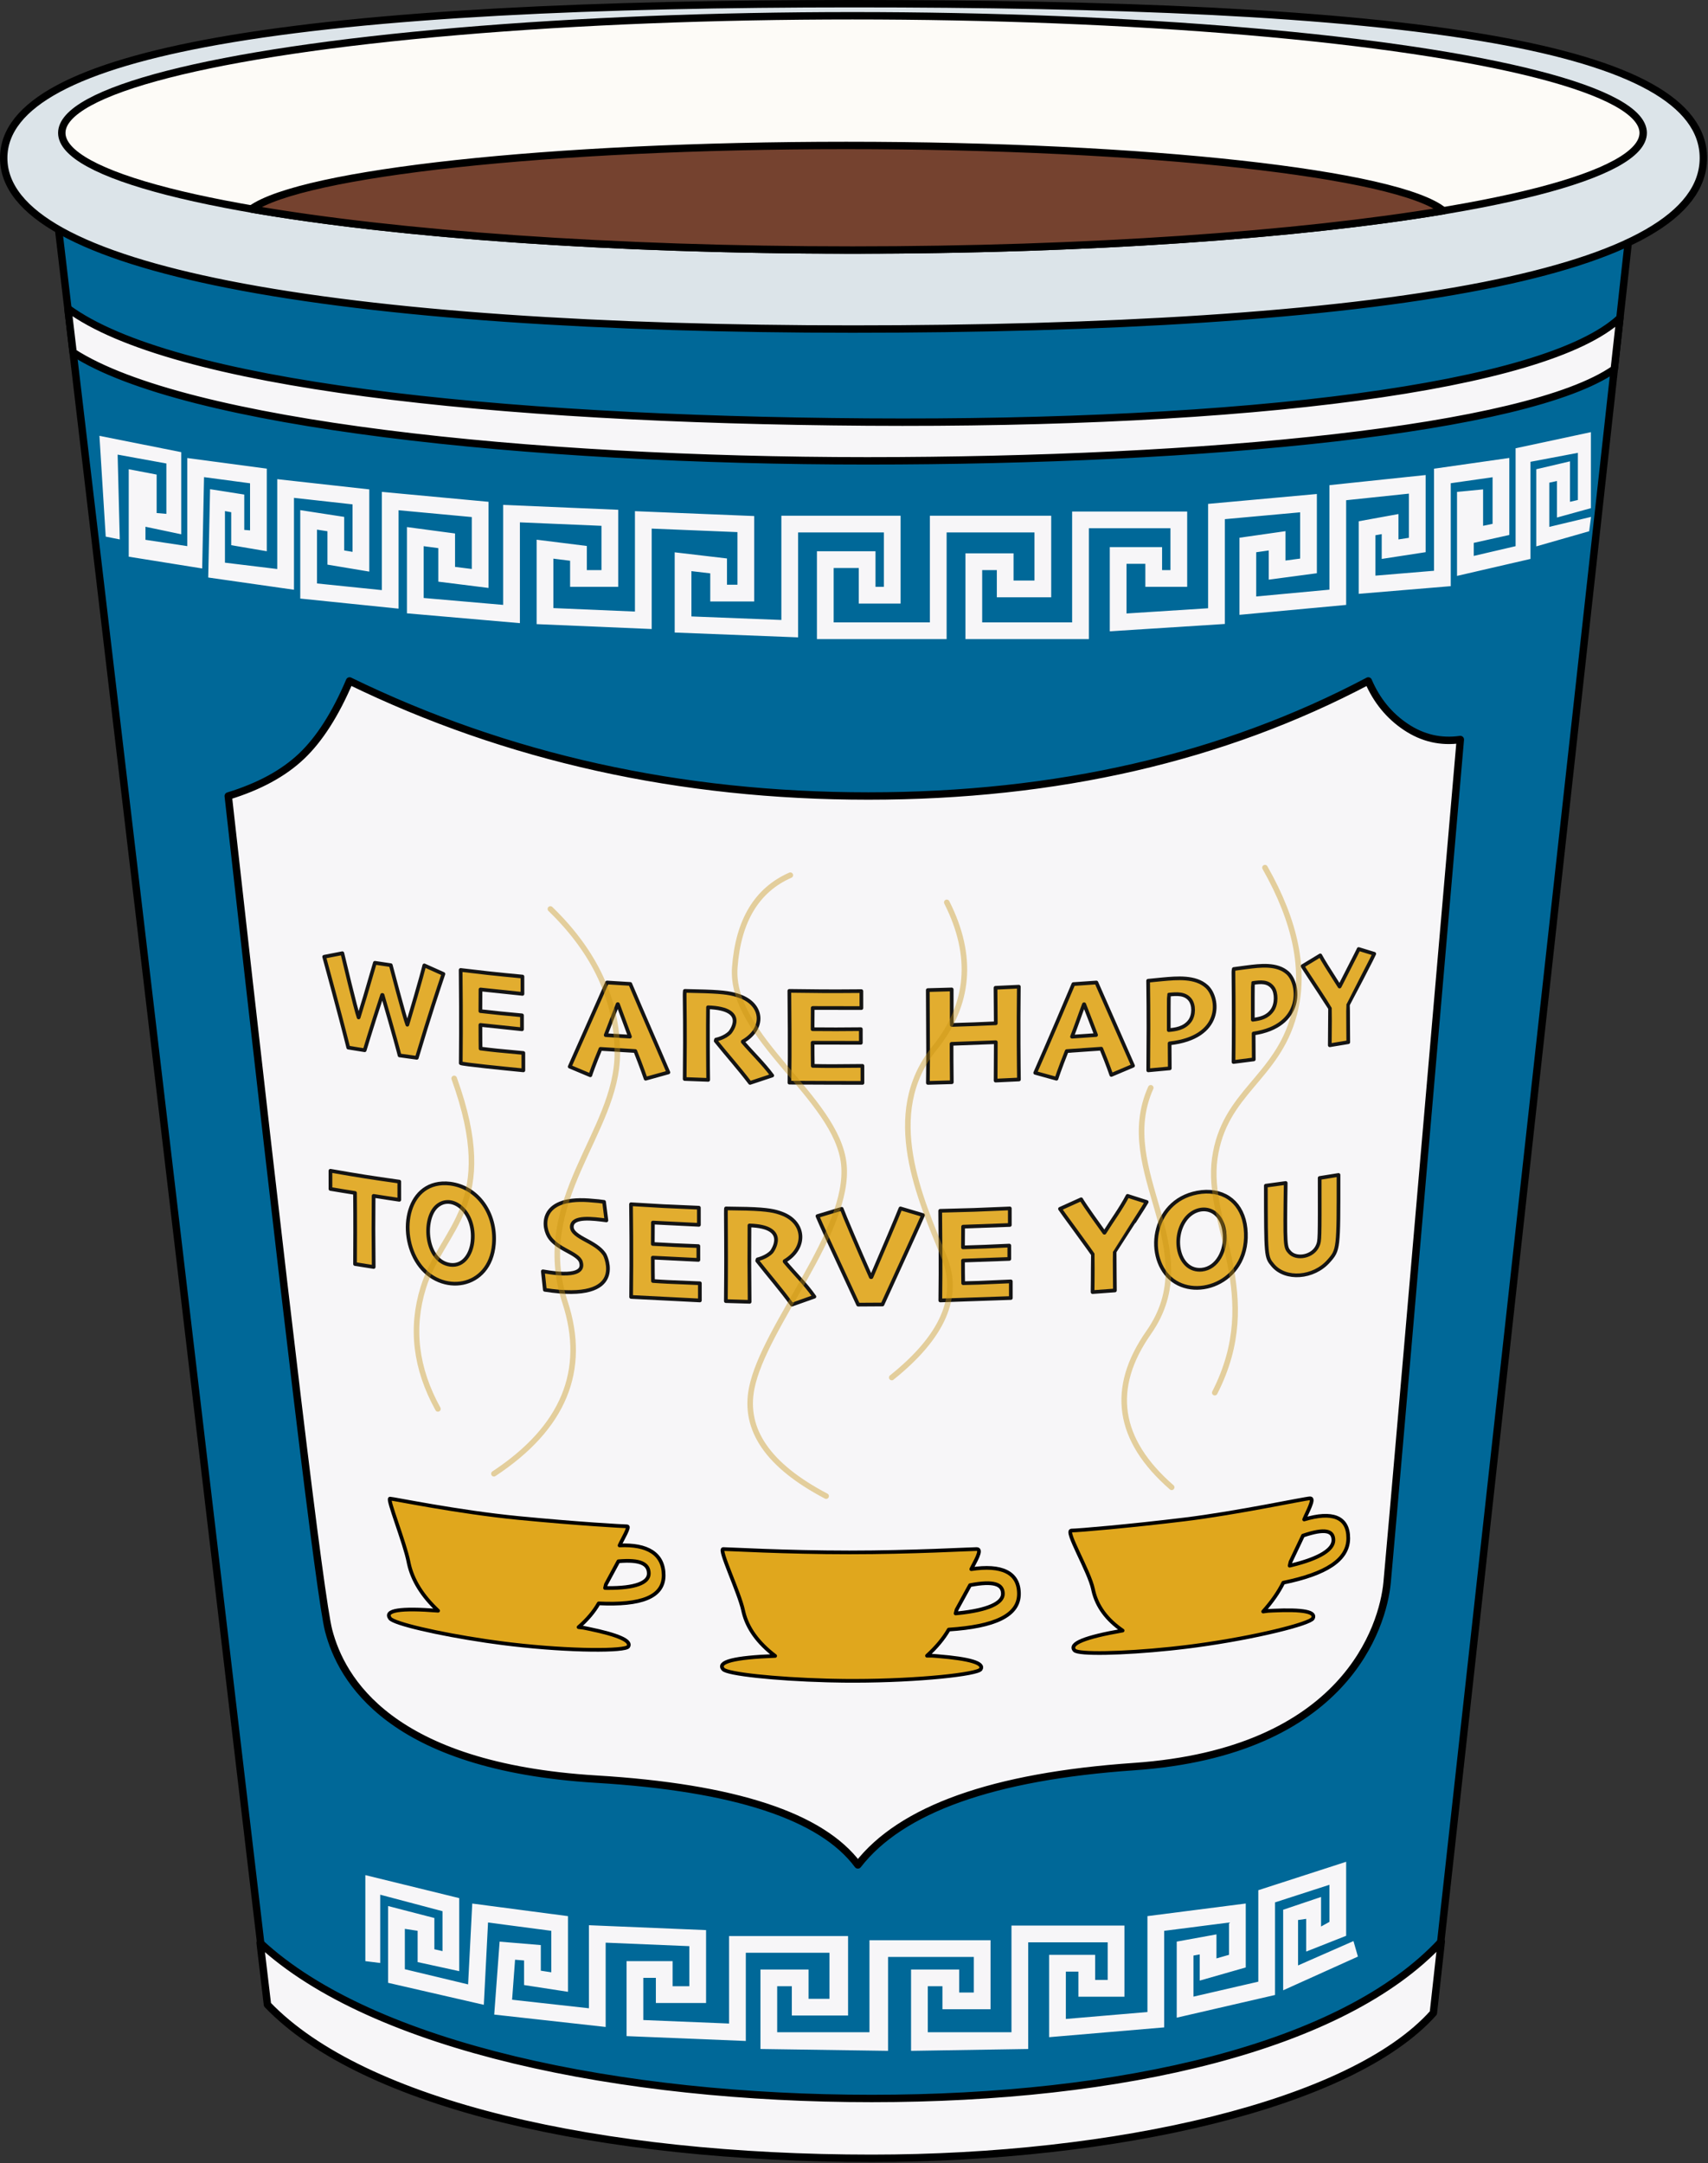
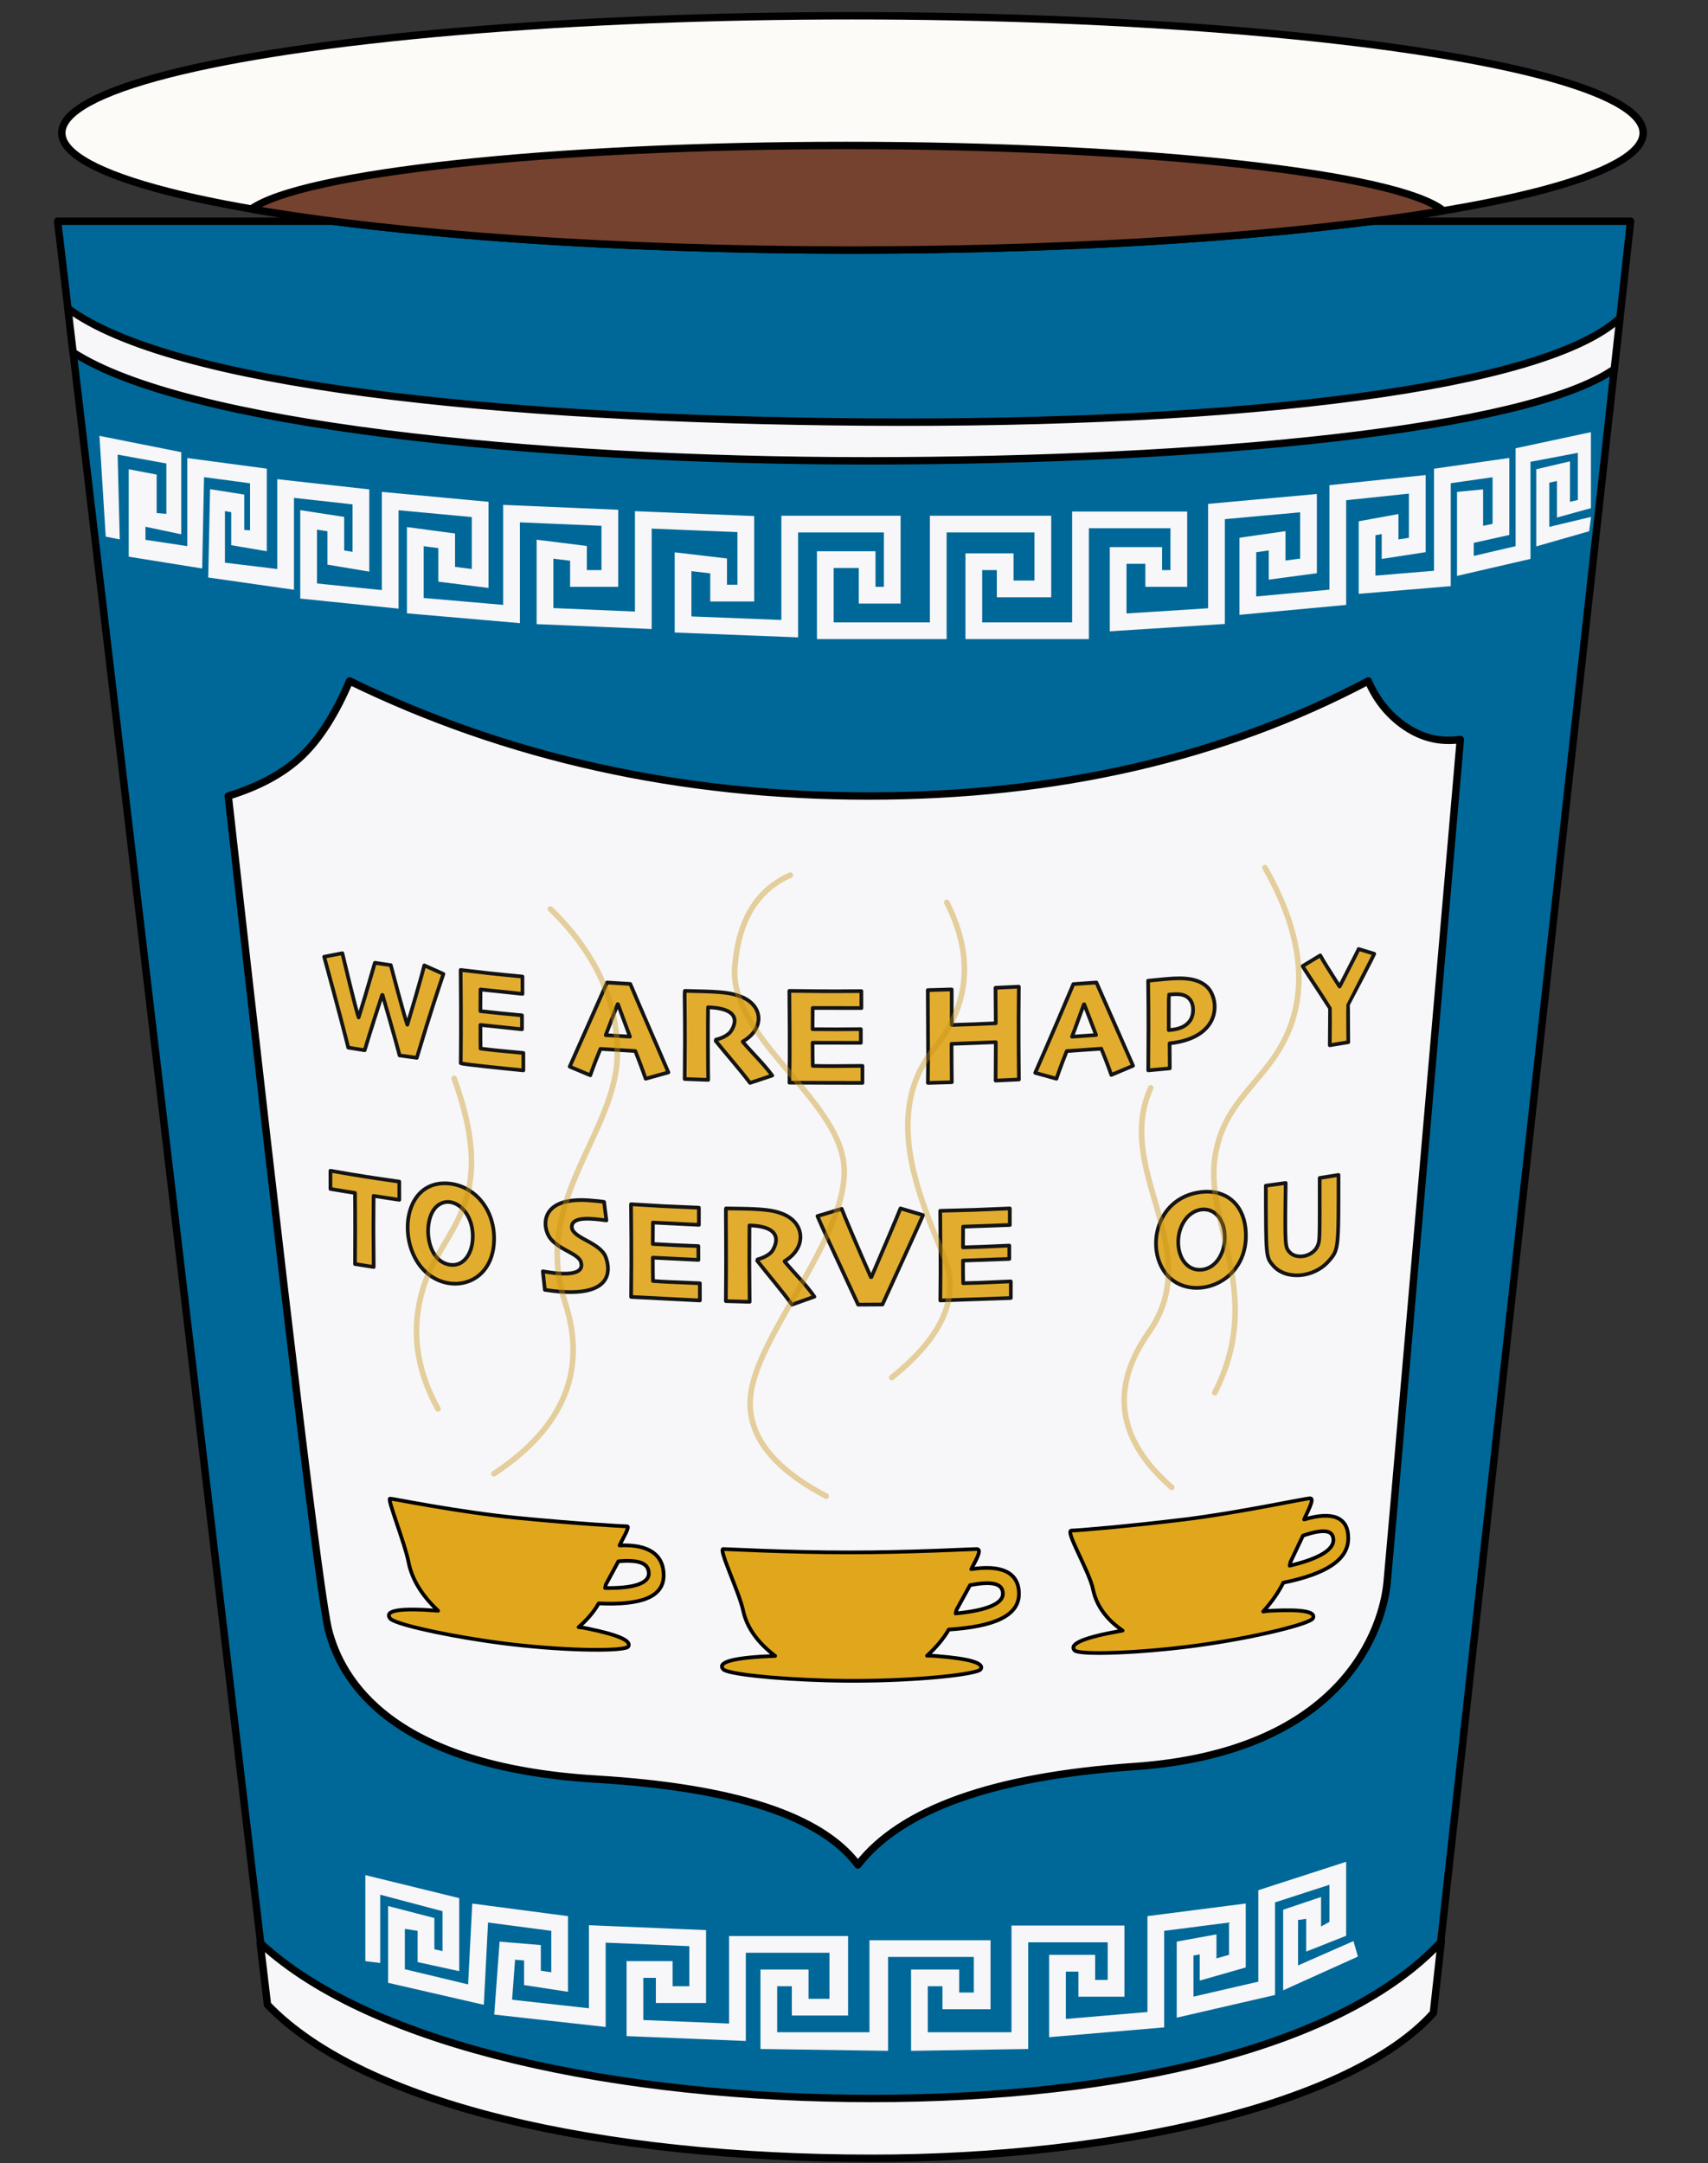
<svg xmlns="http://www.w3.org/2000/svg" width="923px" height="1169px" viewBox="0 0 923 1169" version="1.1">
  <rect x="0" y="0" width="923" height="1169" fill="#333333" stroke="none" />
  <title>Group</title>
  <g id="Greek-Diner" stroke="none" stroke-width="1" fill="none" fill-rule="evenodd">
    <g id="8x8" transform="translate(-739, -616)">
      <g id="Group" transform="translate(743, 620)">
        <path d="M877.169,115.562 L770.579,1081.676 C721.064,1124.351 587.906,1149.602 452.216,1148.622 C330.775,1147.745 207.458,1125.889 140.548,1077.254 L27.141,115.562 L877.169,115.562 Z" id="Mask" stroke="#000000" stroke-width="4" fill="#006898" stroke-linejoin="round" />
        <polygon id="Path-224" fill="#F7F6F8" fill-rule="nonzero" points="792.416 296.418 815.024 291.157 815.024 238.252 855.719 229.532 855.719 270.614 837.371 275.683 837.371 255.942 833.241 256.838 833.241 280.721 855.798 275.332 854.784 283.088 826.198 291.264 826.198 249.584 844.415 245.314 844.415 267.177 848.676 266.197 848.676 240.716 823.067 245.561 823.067 298.046 783.373 307.22 783.373 261.814 797.459 260.468 797.459 280.154 802.59 279.087 802.59 253.901 779.981 257.132 779.981 312.762 730.244 316.907 730.244 277.698 751.721 273.793 751.721 287.503 757.373 286.635 757.373 262.757 723.461 266.324 723.461 322.896 665.81 328.258 665.81 286.593 690.679 283.041 690.679 298.914 698.592 297.858 698.592 272.856 657.897 276.557 657.897 333.191 595.725 337.159 595.725 291.645 623.985 291.645 623.985 304.08 628.507 304.08 628.507 281.472 584.421 281.472 584.421 341.383 517.727 341.383 517.727 295.036 543.726 295.036 543.726 309.732 555.03 309.732 555.03 283.732 507.553 283.732 507.553 341.383 437.468 341.383 437.468 293.906 469.119 293.906 469.119 313.123 473.641 313.123 473.641 283.732 427.294 283.732 427.294 340.434 360.6 337.818 360.6 294.473 388.86 297.798 388.86 311.993 394.512 311.993 394.512 283.552 348.166 281.659 348.166 335.928 285.993 333.282 285.993 287.654 313.123 291.045 313.123 304.08 321.036 304.08 321.036 280.154 276.95 278.277 276.95 332.75 215.908 327.442 215.908 280.829 241.907 284.295 241.907 302.348 250.951 303.478 250.951 275.417 211.386 271.736 211.386 324.915 158.257 319.465 158.257 271.679 181.996 275.332 181.996 293.467 186.517 294.22 186.517 268.56 154.866 265.044 154.866 314.704 108.519 308.086 109.519 260.358 127.997 263.263 127.997 282.365 131.127 282.616 131.127 257.17 106.258 253.853 105.258 303.199 65.564 296.839 65.564 249.584 80.65 252.463 80.65 273.242 85.911 273.694 85.911 246.468 59.566 241.677 60.729 287.503 53.129 285.993 49.735 231.532 93.954 240.347 93.954 284.726 74.607 280.657 74.607 287.711 97.215 291.134 97.215 243.525 140.171 249.253 140.171 293.891 120.954 290.62 120.954 272.808 117.562 272.193 117.562 300.071 145.823 303.496 145.823 254.942 195.561 260.468 195.561 304.896 172.952 301.128 172.952 283.088 167.3 282.22 167.3 311.301 202.343 314.895 202.343 261.814 259.994 267.177 259.994 313.723 232.864 310.332 232.864 292.213 224.951 291.157 224.951 319.15 267.907 322.885 267.907 268.841 330.079 271.486 330.079 313.123 304.08 313.123 304.08 299.027 295.036 297.896 295.036 324.612 339.122 326.489 339.122 272.24 403.556 274.87 403.556 321.036 379.817 321.036 379.817 305.839 369.643 304.643 369.643 329.121 418.251 331.029 418.251 274.689 482.684 274.689 482.684 322.166 460.076 322.166 460.076 302.949 446.511 302.949 446.511 332.34 498.51 332.34 498.51 274.689 564.074 274.689 564.074 318.775 534.683 318.775 534.683 304.08 526.77 304.08 526.77 332.34 575.378 332.34 575.378 272.428 637.55 272.428 637.55 313.123 614.942 313.123 614.942 300.689 604.768 300.689 604.768 327.52 648.854 324.705 648.854 268.299 707.635 262.955 707.635 305.778 681.636 309.244 681.636 293.465 674.854 294.435 674.854 318.334 714.418 314.654 714.418 258.184 766.417 252.71 766.417 294.394 742.678 298.046 742.678 284.628 739.287 285.243 739.287 307.075 770.938 304.439 770.938 249.29 811.633 243.476 811.633 285.099 792.416 289.369" />
        <path d="M774.856,1045.208 L770.595,1083.789 C726.369,1133.418 598.559,1162.346 467.069,1162.346 C320.401,1162.346 192.453,1133.478 140.524,1079.313 L136.581,1045.918 C197.465,1102.562 332.234,1130.022 467.069,1130.022 C602.306,1130.022 721.807,1102.36 774.856,1045.208 Z" id="Path" stroke="#000000" stroke-width="4" fill="#F7F6F8" stroke-linejoin="round" />
-         <path d="M456.685,-2 C594.954,-2 719.224,2.423 803.359,17.381 C839.532,23.811 868.322,32.208 887.702,42.992 C897.101,48.222 904.314,54.028 909.156,60.419 C913.994,66.804 916.5,73.781 916.5,81.389 C916.5,89.205 913.854,96.473 908.742,103.205 C903.63,109.939 896.019,116.147 886.114,121.819 C865.755,133.478 835.596,142.934 797.813,150.397 C713.803,166.992 591.941,173.822 456.685,173.822 C323.058,173.822 202.822,166.206 119.225,149.652 C80.727,142.028 49.968,132.493 29.174,120.967 C19.026,115.342 11.226,109.228 5.984,102.65 C0.718,96.041 -2,88.951 -2,81.389 C-2,74.032 0.57,67.237 5.548,60.985 C10.506,54.758 17.889,49.058 27.505,43.891 C47.287,33.261 76.64,24.817 113.49,18.249 C197.265,3.319 319.965,-2 456.685,-2 Z" id="Oval" stroke="#000000" stroke-width="4" fill="#DCE4E9" stroke-linejoin="round" />
        <path d="M32.693,162.702 C88.616,203.81 261.809,222.688 464.611,224.082 C668.946,225.486 831.133,205.437 871.407,167.843 L868.358,195.468 C821.164,228.375 647.484,245.038 464.598,245.038 C281.951,245.038 95.681,225.386 35.49,186.417 Z" id="Path" stroke="#000000" stroke-width="4" fill="#F7F6F8" stroke-linejoin="round" />
        <path d="M184.909,363.991 C270.066,405.44 363.513,426.164 465.25,426.164 C566.986,426.164 657.042,405.44 735.417,363.991 C739.939,374.542 746.721,382.831 755.765,388.86 C764.808,394.889 774.605,397.15 785.155,395.643 C760.286,683.52 747.098,835.371 745.591,851.197 C743.33,874.936 722.983,942.76 608.811,950.673 C532.697,955.948 482.959,973.658 459.598,1003.802 C440.004,977.426 392.904,961.977 318.297,957.456 C206.386,950.673 180.387,903.196 173.604,877.197 C169.083,859.864 150.996,709.519 119.345,426.164 C135.999,421.065 149.187,413.905 158.909,404.686 C168.631,395.467 177.298,381.902 184.909,363.991 Z" id="Path-223" stroke="#000000" stroke-width="4" fill="#F7F6F8" stroke-linejoin="round" />
        <ellipse id="Oval" stroke="#000000" stroke-width="4" fill="#FDFBF7" stroke-linejoin="round" cx="456.685" cy="67.824" rx="427.294" ry="63.303" />
        <path d="M453.294,74.607 C616.33,74.607 751.472,89.897 776.006,109.888 C697.737,122.92 583.681,131.127 456.685,131.127 C326.656,131.127 210.193,122.523 131.822,108.948 C159.381,89.419 292.826,74.607 453.294,74.607 Z" id="Combined-Shape" stroke="#000000" stroke-width="4" fill="#75422F" stroke-linejoin="round" />
        <polygon id="Path-225" fill="#F7F6F8" fill-rule="nonzero" points="723.461 1002.109 723.461 1042.104 701.853 1050.64 701.853 1032.958 697.462 1033.573 697.462 1058.127 727.411 1044.96 729.815 1053.338 689.418 1071.562 689.418 1028.028 709.896 1021.123 709.896 1037.09 714.418 1034.585 714.418 1014.537 685.027 1024.046 685.027 1074.093 631.898 1086.354 631.898 1045.245 653.376 1041.34 653.376 1054.325 660.158 1052.387 660.158 1034.938 625.116 1039.43 625.116 1091.606 562.943 1096.897 562.943 1052.41 587.812 1052.41 587.812 1065.975 594.595 1065.975 594.595 1045.627 551.639 1045.627 551.639 1103.278 488.336 1104.278 488.336 1060.323 514.336 1060.323 514.336 1072.757 522.248 1072.757 522.248 1053.54 475.902 1053.54 475.902 1104.278 406.947 1103.278 406.947 1060.323 432.946 1060.323 432.946 1076.148 444.25 1076.148 444.25 1051.279 399.034 1051.279 399.034 1098.945 334.601 1096.315 334.601 1055.801 359.47 1055.801 359.47 1069.366 368.513 1069.366 368.513 1047.703 323.297 1045.819 323.297 1091.374 263.075 1084.683 265.995 1045.264 288.254 1047.119 288.254 1060.965 293.906 1061.835 293.906 1039.417 259.736 1034.922 257.456 1079.402 205.734 1067.513 205.734 1026.028 230.734 1032.495 230.734 1049.382 235.125 1050.382 235.125 1028.811 201.473 1019.899 201.473 1056.801 193.43 1055.801 193.43 1009.315 244.168 1021.75 244.168 1061.219 221.69 1056.314 221.69 1039.412 214.778 1038.357 214.778 1060.173 248.966 1068.371 251.207 1024.68 302.949 1031.488 302.949 1072.376 279.211 1068.723 279.211 1055.439 274.339 1055.035 272.736 1076.657 314.253 1081.269 314.253 1036.392 377.556 1039.029 377.556 1078.409 350.426 1078.409 350.426 1064.844 343.644 1064.844 343.644 1087.631 389.991 1089.523 389.991 1042.236 454.294 1042.236 454.294 1085.192 423.903 1085.192 423.903 1069.366 415.99 1069.366 415.99 1094.235 465.858 1094.235 465.858 1044.497 531.292 1044.497 531.292 1081.8 505.292 1081.8 505.292 1069.366 497.379 1069.366 497.379 1094.235 542.596 1094.235 542.596 1036.584 603.638 1036.584 603.638 1075.018 578.769 1075.018 578.769 1061.453 571.986 1061.453 571.986 1087.05 616.072 1083.299 616.072 1031.475 669.201 1024.663 669.201 1059.212 644.333 1066.317 644.333 1052.175 640.941 1052.79 640.941 1074.986 675.984 1066.899 675.984 1017.469" />
        <path d="M523.81,833.111 C527.292,833.111 522.483,840.514 520.881,843.98 C537.119,841.488 546.639,845.643 546.639,857.309 C546.639,869.079 533.509,874.998 508.705,876.628 C505.942,881.441 502.026,886.153 496.955,890.762 L499.773,890.761 L502.635,890.978 C520.242,892.399 528.021,894.761 525.971,898.065 C524.306,900.75 492.689,904.278 458.01,904.326 L454.934,904.321 L452.877,904.307 L450.816,904.284 C448.755,904.258 446.691,904.22 444.635,904.171 L442.581,904.118 C414.895,903.356 389.022,900.63 386.813,898.065 C383.378,894.079 392.736,891.679 414.885,890.866 C405.611,883.815 399.916,875.938 397.8,867.235 L397.6,866.362 C395.467,856.408 384.184,833.111 386.813,833.111 C389.441,833.111 420.411,834.926 454.934,834.926 C489.457,834.926 520.327,833.111 523.81,833.111 Z M520.209,852.618 L512.908,865.929 L512.806,866.362 C512.688,866.877 512.556,867.39 512.413,867.903 L513.671,867.783 C530.211,866.101 537.955,862.235 537.955,857.309 C537.955,852.056 533.084,850.17 520.209,852.618 Z" id="Shape" stroke="#000000" stroke-width="2" fill="#E0A71D" stroke-linejoin="round" />
        <path d="M704.029,805.696 C706.663,805.696 702.242,813.466 700.76,817.13 C715.788,812.625 724.599,815.6 724.599,827.265 C724.599,839.035 712.447,846.583 689.49,851.288 C686.933,856.444 683.309,861.641 678.616,866.879 L681.224,866.529 L683.872,866.391 C700.168,865.628 707.368,867.026 705.471,870.585 C703.93,873.475 674.667,880.924 642.571,885.272 L639.725,885.648 L637.821,885.889 L635.914,886.122 C634.005,886.352 632.096,886.57 630.192,886.775 L628.292,886.977 C602.668,889.648 578.722,890.13 576.677,887.839 C573.498,884.279 582.159,880.719 602.659,877.159 C594.075,871.258 588.804,864.087 586.846,855.646 L586.661,854.798 C584.687,845.109 571.317,823.111 574.991,823.111 C578.664,823.111 607.168,820.636 635.914,817.13 C664.659,813.624 701.394,805.696 704.029,805.696 Z M700.138,825.852 L693.38,840.068 L693.286,840.513 C693.176,841.043 693.055,841.573 692.922,842.103 L694.086,841.827 C709.394,838.095 716.562,833.268 716.562,828.342 C716.562,823.09 712.054,821.808 700.138,825.852 Z" id="Shape" stroke="#000000" stroke-width="2" fill="#E0A71D" stroke-linejoin="round" />
        <path d="M334.89,820.832 C336.63,820.832 332.289,827.87 330.807,831.16 C345.831,830.446 354.639,835.643 354.639,847.309 C354.639,859.079 342.49,863.561 319.541,862.475 C316.985,866.986 313.362,871.269 308.671,875.323 L311.277,875.631 L313.925,876.161 C330.216,879.509 337.413,882.723 335.517,885.803 C333.976,888.305 304.723,888.372 272.637,884.623 L269.792,884.281 L267.888,884.042 L265.981,883.794 C264.074,883.542 262.165,883.278 260.262,883.004 L258.362,882.727 C232.746,878.934 208.808,873.375 206.764,870.569 C203.586,866.207 212.244,864.831 232.737,866.442 C224.156,858.376 218.887,849.876 216.929,840.941 L216.745,840.046 C214.771,829.859 205.101,805.854 206.764,805.854 C208.426,805.854 243.351,813.127 276.011,816.31 C308.671,819.492 333.15,820.832 334.89,820.832 Z M330.186,839.725 L323.43,852.236 L323.336,852.658 C323.226,853.16 323.105,853.659 322.972,854.156 L324.136,854.174 C339.439,854.303 346.604,851.284 346.604,846.358 C346.604,841.106 342.098,838.686 330.186,839.725 Z" id="Shape" stroke="#000000" stroke-width="2" fill="#E0A71D" stroke-linejoin="round" />
        <g id="Group-7" opacity="0.916" transform="translate(170.145, 508.652)" fill="#E0A71D" stroke="#000000" stroke-linecap="round" stroke-linejoin="round" stroke-width="2">
          <path d="M55.142,9.046 C55.074,9.334 53.389,16.375 45.987,41.115 C44.634,37.848 37.093,9.18 37.03,8.926 C34.146,8.509 31.285,8.082 28.446,7.653 C22.706,27.378 22.596,27.754 19.66,37.187 C18.198,33.392 10.92,2.744 10.859,2.468 C7.911,3.041 3.982,3.804 1.035,4.378 C8.88,33.094 12.562,47.464 14.06,53.475 C16.99,53.959 19.946,54.435 22.929,54.902 C22.957,54.801 26.057,44.267 32.36,25.014 L32.591,25.048 C39.116,47.519 41.193,55.374 41.782,57.709 C44.863,58.145 47.969,58.571 51.1,58.988 C58.039,35.719 62.874,21.377 65.47,13.67 L55.142,9.046" id="Fill-1" />
          <path d="M108.183,15.084 C92.689,13.648 85.951,12.845 74.789,11.511 C74.865,17.844 75.096,40.184 74.848,61.889 C75.336,62.454 98.672,64.79 108.684,65.77 L108.673,56.375 C93.708,54.999 93.122,54.942 85.554,53.992 C85.508,50.964 85.478,48.78 85.467,41.219 C88.74,41.583 107.839,43.571 107.939,43.581 L107.931,36.039 C96.14,34.943 96.14,34.943 85.458,33.758 C85.455,29.859 85.519,25.957 85.518,22.059 C88.702,22.412 108.104,24.429 108.195,24.439 L108.183,15.084" id="Fill-4" />
          <path d="M166.457,19.068 C162.247,18.823 158.062,18.564 153.901,18.293 C153.707,18.726 134.361,62.37 133.729,63.761 C137.071,65.163 141.529,67.035 144.871,68.44 C145.12,67.617 146.874,62.497 150.344,54.167 C156.564,54.584 162.839,54.972 169.167,55.331 C172.731,64.271 174.748,70.248 174.761,70.292 C178.447,69.267 183.361,67.904 187.046,66.879 C180.242,50.909 173.212,35.065 166.457,19.068 M153.178,46.737 L153.18,46.697 C155.4,41.165 157.415,35.533 159.627,29.995 L159.783,30.005 C161.974,35.825 164.1,41.672 166.254,47.51 L166.274,47.548 C161.883,47.293 157.517,47.022 153.178,46.737" id="Fill-7" />
          <path d="M206.96,23.101 C203.291,22.972 199.62,22.945 195.951,22.815 C195.871,23.523 195.824,24.476 195.833,25.189 C196.097,45.66 195.982,57.694 195.859,70.437 C200.072,70.609 204.305,70.768 208.559,70.913 C208.435,64.587 208.341,41.959 208.471,31.693 C230.851,32.459 220.449,45.165 220.325,45.295 C217.498,48.224 212.989,49.105 212.799,49.141 C212.745,49.354 212.671,49.636 212.617,49.849 C218.742,57.476 225.252,64.727 231.175,72.553 C234.772,71.357 239.569,69.759 243.166,68.561 C238.324,62.017 232.487,56.517 227.258,50.378 L227.259,50.173 C239.298,43.301 238.431,30.26 225.631,25.693 C221.393,24.183 217.861,23.486 206.96,23.101" id="Fill-10" />
          <path d="M291.339,22.947 C273.638,23.103 265.651,22.994 252.419,22.815 C252.499,30.654 252.745,54.517 252.476,72.423 C256.727,72.476 289.776,72.565 291.923,72.551 L291.913,63.35 C275.364,63.503 274.014,63.519 265.079,63.346 C264.994,57.881 264.991,56.53 264.983,50.841 C267.174,50.855 290.938,50.889 291.056,50.889 L291.046,43.504 C277.559,43.618 277.559,43.618 264.972,43.532 C264.973,39.71 265.044,35.887 265.043,32.064 C268.232,32.088 291.246,32.11 291.35,32.11 L291.339,22.947" id="Fill-13" />
          <path d="M376.429,20.554 C372.249,20.766 368.048,20.962 363.827,21.15 C363.837,27.544 363.961,33.937 363.971,40.334 C352.816,40.825 351.905,40.866 340.207,41.229 C340.167,41.067 340.167,41.067 340.146,22.039 C335.859,22.176 331.554,22.294 327.227,22.4 C327.44,57.634 327.44,57.634 327.286,72.553 C331.61,72.445 335.917,72.324 340.202,72.192 C340.089,63.007 340.083,57.392 340.076,51.448 C340.906,51.422 361.633,50.653 363.979,50.549 C363.987,57.467 363.881,64.382 363.883,71.3 C368.106,71.115 372.308,70.916 376.487,70.705 C376.4,63.905 376.143,43.215 376.429,20.554" id="Fill-16" />
          <path d="M418.339,18.293 C414.218,18.595 410.071,18.882 405.901,19.158 C393.913,47.58 385.347,66.967 385.282,67.113 C388.728,68.067 393.324,69.338 396.769,70.292 C396.786,70.243 398.359,65.255 402.322,55.354 C408.6,54.954 414.823,54.521 420.989,54.061 C424.676,63.017 426.393,68.193 426.41,68.242 C429.93,66.75 434.621,64.763 438.139,63.274 C429.394,43.374 429.394,43.374 418.339,18.293 M405.176,47.583 L405.175,47.543 C407.44,41.773 409.416,35.867 411.61,30.065 C411.663,30.062 411.714,30.059 411.765,30.055 C413.938,35.566 416.014,41.123 418.162,46.643 L418.163,46.683 C413.861,46.997 409.531,47.296 405.176,47.583" id="Fill-19" />
          <path d="M453.927,16.589 C449.66,16.987 449.66,16.987 446.304,17.34 C446.576,37.11 446.484,49.133 446.362,65.77 C450.268,65.422 454.15,65.065 458.002,64.694 C457.976,60.642 457.939,55.237 457.913,51.181 C486.639,48.049 484.95,26.789 477.926,20.435 C471.855,14.938 461.915,15.854 453.927,16.589 M457.445,44.027 C457.436,38.345 457.421,25.038 457.55,24.855 C461.577,24.469 466.141,24.033 468.918,27.535 C471.205,30.417 471.165,35.919 468.835,39.076 C465.766,43.23 460.758,43.709 457.445,44.027" id="Fill-22" />
-           <path d="M499.557,10.06 C495.56,10.576 495.56,10.576 492.582,10.996 C492.474,11.499 492.395,12.195 492.403,12.714 C492.608,29.541 492.583,50.606 492.438,61.249 C496.118,60.794 499.77,60.329 503.388,59.85 C503.364,55.649 503.329,50.042 503.305,45.838 C530.298,41.893 528.411,19.183 521.7,13.131 C515.973,7.97 506.873,9.126 499.557,10.06 M502.865,38.43 C502.857,32.037 502.843,18.737 502.963,18.545 C506.968,18.018 511.109,17.472 513.8,21.276 C515.628,23.853 515.849,29.784 513.39,33.275 C510.685,37.115 506.868,37.905 502.865,38.43" id="Fill-25" />
          <path d="M560.072,0.207 C559.716,1.052 559.716,1.052 549.804,20.461 C549.782,20.464 549.762,20.469 549.741,20.471 C543.756,11.085 540.755,6.377 539.331,3.642 C536.459,5.379 532.631,7.698 529.759,9.438 C530.115,10.021 531.054,11.576 535.425,18.158 C541.262,26.953 544.56,32.274 544.562,32.281 C544.58,32.333 544.615,43.343 544.472,52.206 C547.835,51.666 551.161,51.114 554.455,50.556 C554.452,47.348 554.399,42.057 554.389,41.186 C554.319,35.822 554.383,30.338 554.385,30.334 C554.385,30.332 554.515,30.004 561.54,16.493 C566.842,6.297 568.171,3.51 568.496,2.784 L560.072,0.207" id="Fill-28" />
          <path d="M41.622,125.9 C26.51,123.762 20.178,122.789 4.42,120.03 L4.432,129.858 C8.849,130.628 13.279,131.305 17.703,132.022 C17.841,146.95 17.786,161.152 17.717,170.439 C21.044,170.978 24.405,171.508 27.798,172.029 C27.615,152.433 27.631,150.289 27.753,133.606 C32.379,134.319 37.001,135.071 41.635,135.728 L41.622,125.9" id="Fill-31" />
          <path d="M69.066,126.987 C45.733,124.291 40.577,153.536 51.973,170.163 C63.919,187.589 90.708,184.167 92.738,159.689 C94.127,142.934 83.951,128.876 69.066,126.987 M69.168,170.849 C55.683,168.963 54.153,146.237 61.821,139.303 C69.904,131.989 82.849,142.037 81.203,158.166 C80.514,164.923 76.455,171.774 69.168,170.849" id="Fill-34" />
          <path d="M143.883,135.994 C116.857,134.167 118.878,150.961 123.214,156.543 C125.262,159.177 128.657,161.329 131.143,162.667 C135.821,165.186 139.201,167.003 139.816,169.468 C140.246,171.185 141.55,176.414 127.955,175.525 C124.913,175.328 119.986,174.519 119.212,174.371 C119.533,177.373 119.963,181.377 120.285,184.38 C165.451,191.399 152.827,165.692 152.654,165.425 C150.878,162.683 148.268,160.624 143.021,157.828 C138.157,155.239 134.724,153.17 134.87,150.144 C135.147,144.434 146.221,145.888 153.55,146.85 C153.171,143.85 152.665,139.85 152.287,136.847 C151.183,136.641 148.154,136.298 143.883,135.994" id="Fill-37" />
          <path d="M203.527,139.999 C185.133,139.24 183.051,139.114 166.856,138.117 C166.894,140.889 167.218,165.879 166.914,188.213 C170.426,188.426 202.024,190.027 204.067,190.115 L204.056,180.821 C185.322,180.055 185.322,180.055 178.724,179.606 C178.668,175.948 178.643,174.278 178.631,166.977 C180.268,167.065 203.13,168.196 203.256,168.203 L203.247,160.742 C190.342,160.24 190.342,160.24 178.622,159.597 C178.621,155.735 178.691,151.877 178.688,148.019 C181.14,148.153 203.422,149.246 203.539,149.253 L203.527,139.999" id="Fill-40" />
          <path d="M229.329,140.559 C225.617,140.462 221.905,140.48 218.193,140.377 C218.093,141.315 218.093,141.315 218.191,156.922 C218.279,171.196 218.165,183.733 218.104,190.47 C222.365,190.614 226.647,190.741 230.947,190.857 C230.762,173.504 230.769,164.479 230.857,149.584 C252.98,150.174 242.998,163.664 242.874,163.801 C240.15,166.804 235.307,167.908 235.259,167.918 C235.198,168.14 235.116,168.439 235.052,168.663 C241.264,176.618 247.885,184.141 253.83,192.376 C257.466,191.083 262.317,189.359 265.953,188.068 C261.103,181.164 255.192,175.459 249.87,169.087 L249.871,168.851 C261.961,161.749 261.071,147.802 248.228,143.123 C244.802,141.874 241.232,140.892 229.329,140.559" id="Fill-43" />
          <path d="M312.468,140.377 C310.999,144.171 302.607,163.964 296.766,177.506 C296.667,177.505 296.569,177.505 296.47,177.507 C290.203,163.471 281.554,143.046 280.71,140.589 C276.778,141.77 271.536,143.347 267.604,144.53 C270.39,151.006 270.39,151.006 289.6,192.376 C293.995,192.365 298.374,192.335 302.739,192.293 C313.123,169.57 322.934,148.111 324.675,144.001 L312.468,140.377" id="Fill-46" />
          <path d="M371.551,140.377 C352.971,141.196 351.171,141.242 333.939,141.671 C334.024,149.909 334.255,171.789 333.996,190.115 C337.9,190.017 370.158,188.885 372.11,188.801 L372.099,179.813 C353.164,180.654 353.164,180.654 346.353,180.785 C346.281,178.304 346.263,172.071 346.259,168.575 C349.252,168.481 371.152,167.682 371.28,167.675 L371.272,160.465 C358.318,161.063 358.318,161.063 346.25,161.44 C346.245,157.704 346.319,153.971 346.318,150.237 C348.167,150.179 371.443,149.33 371.561,149.326 L371.551,140.377" id="Fill-49" />
-           <path d="M435.196,133.595 C431.526,140.632 426.858,146.853 422.72,153.509 C422.692,153.511 422.667,153.512 422.643,153.515 C412.184,139.011 410.737,136.511 410.118,135.442 C406.684,136.992 402.105,139.059 398.675,140.609 C399.792,142.248 401.897,145.162 406.183,151.002 C413.072,160.393 416.391,165.169 416.395,165.173 C416.397,165.18 416.41,178.843 416.281,185.594 C420.328,185.311 424.35,185.015 428.347,184.708 C428.338,181.003 428.278,176.976 428.272,176.529 C428.19,171.347 428.238,163.998 428.247,163.97 C428.247,163.968 431.003,159.617 438.487,148.044 C443.289,140.62 444.959,137.885 445.515,136.898 L435.196,133.595" id="Fill-52" />
          <path d="M475.189,131.491 C448.836,134.541 444.331,165.731 458.29,178.145 C472.578,190.852 501.928,179.596 498.927,151.149 C497.524,137.837 488.206,130.12 475.189,131.491 M475.309,173.498 C462.879,174.659 458.812,156.729 466.38,146.404 C472.828,137.609 486.368,138.774 487.648,154.459 C488.341,162.919 483.82,172.602 475.309,173.498" id="Fill-55" />
          <path d="M549.186,122.291 C545.826,122.846 542.432,123.389 539.003,123.923 C539.06,157.731 539.06,157.731 538.006,160.355 C535.507,166.582 526.463,168.064 522.858,164.141 C520.302,161.364 520.15,161.198 520.643,126.637 C517.095,127.133 513.517,127.621 509.908,128.093 C509.962,166.597 509.962,166.597 513.689,171.064 C520.502,179.236 535.739,178.106 543.881,168.825 C549.224,162.735 549.224,162.735 549.186,122.291" id="Fill-58" />
        </g>
        <path d="M669.247,749.779 C649.776,693.391 686.867,660.579 686.867,624.406 C686.867,588.233 659.464,577.116 655.185,541.188 C652.333,517.237 661.227,491.851 681.87,465.032" id="Path-229" stroke-opacity="0.4" stroke="#C79213" stroke-width="3" stroke-linecap="round" stroke-linejoin="round" transform="translate(670.767, 607.406) scale(-1, 1) rotate(-8) translate(-670.767, -607.406) " />
        <path d="M299.08,792.416 C274.964,769.054 262.907,743.055 262.907,714.418 C262.907,671.462 309.253,635.289 291.167,579.899 C279.109,542.973 291.92,512.075 329.601,487.206" id="Path-229" stroke-opacity="0.4" stroke="#C79213" stroke-width="3" stroke-linecap="round" stroke-linejoin="round" transform="translate(296.254, 639.811) scale(-1, -1) translate(-296.254, -639.811) " />
        <path d="M424.917,805.812 C395.526,786.218 384.222,765.494 391.005,743.64 C401.179,710.858 453.177,664.511 453.177,628.338 C453.177,592.165 398.918,553.731 405.7,516.428 C410.222,491.559 421.903,476.11 440.743,470.081" id="Path-229" stroke-opacity="0.4" stroke="#C79213" stroke-width="3" stroke-linecap="round" stroke-linejoin="round" transform="translate(421.137, 637.947) rotate(-6) translate(-421.137, -637.947) " />
        <path d="M525.337,738.346 C495.946,718.753 484.642,698.028 491.425,676.174 C501.598,643.392 518.554,595.915 486.903,563.133 C465.802,541.279 461.28,515.279 473.338,485.135" id="Path-229" stroke-opacity="0.4" stroke="#C79213" stroke-width="3" stroke-linecap="round" stroke-linejoin="round" transform="translate(496.049, 611.741) scale(-1, 1) rotate(5) translate(-496.049, -611.741) " />
        <path d="M604.752,800.392 C632.761,773.266 635.441,745.204 612.792,716.206 C578.817,672.708 627.427,628.278 604.741,584.188" id="Path-229" stroke-opacity="0.4" stroke="#C79213" stroke-width="3" stroke-linecap="round" stroke-linejoin="round" transform="translate(614.14, 692.29) scale(-1, 1) rotate(3) translate(-614.14, -692.29) " />
        <path d="M232.657,757.373 C220.599,735.519 217.962,713.664 224.744,691.81 C234.918,659.028 266.298,647.724 241.429,578.769" id="Path-229" stroke-opacity="0.4" stroke="#C79213" stroke-width="3" stroke-linecap="round" stroke-linejoin="round" />
      </g>
    </g>
  </g>
</svg>